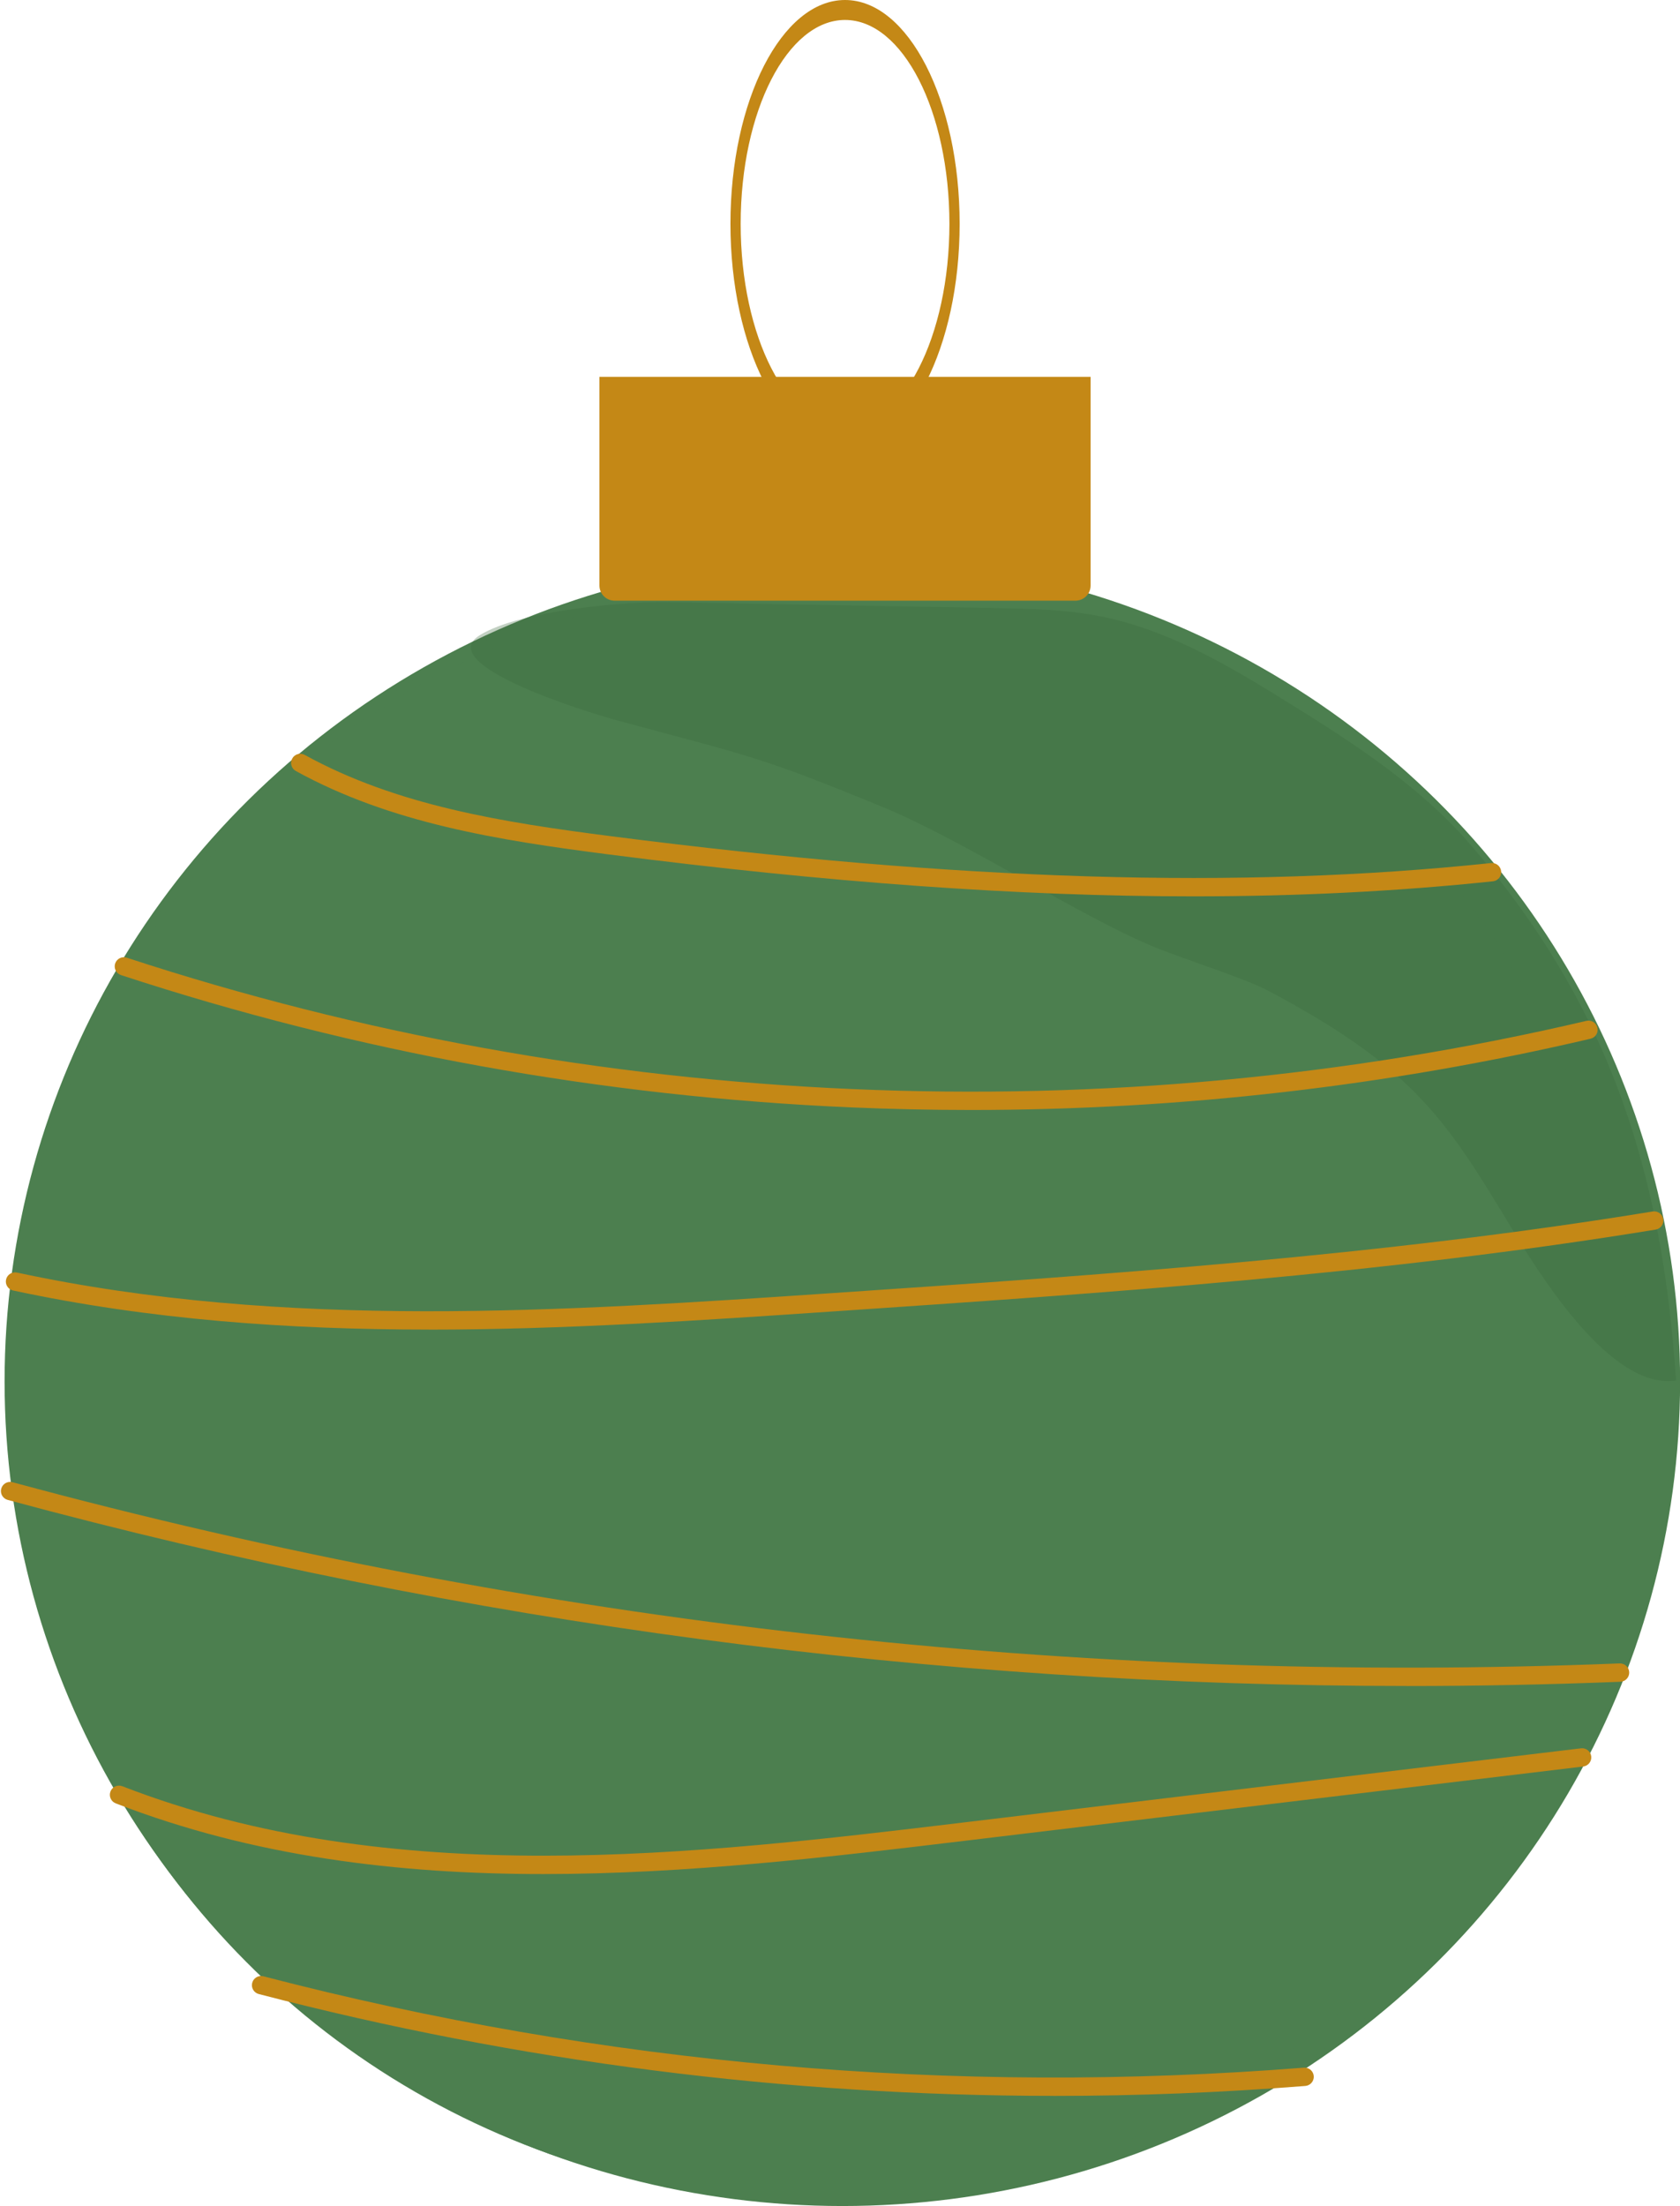
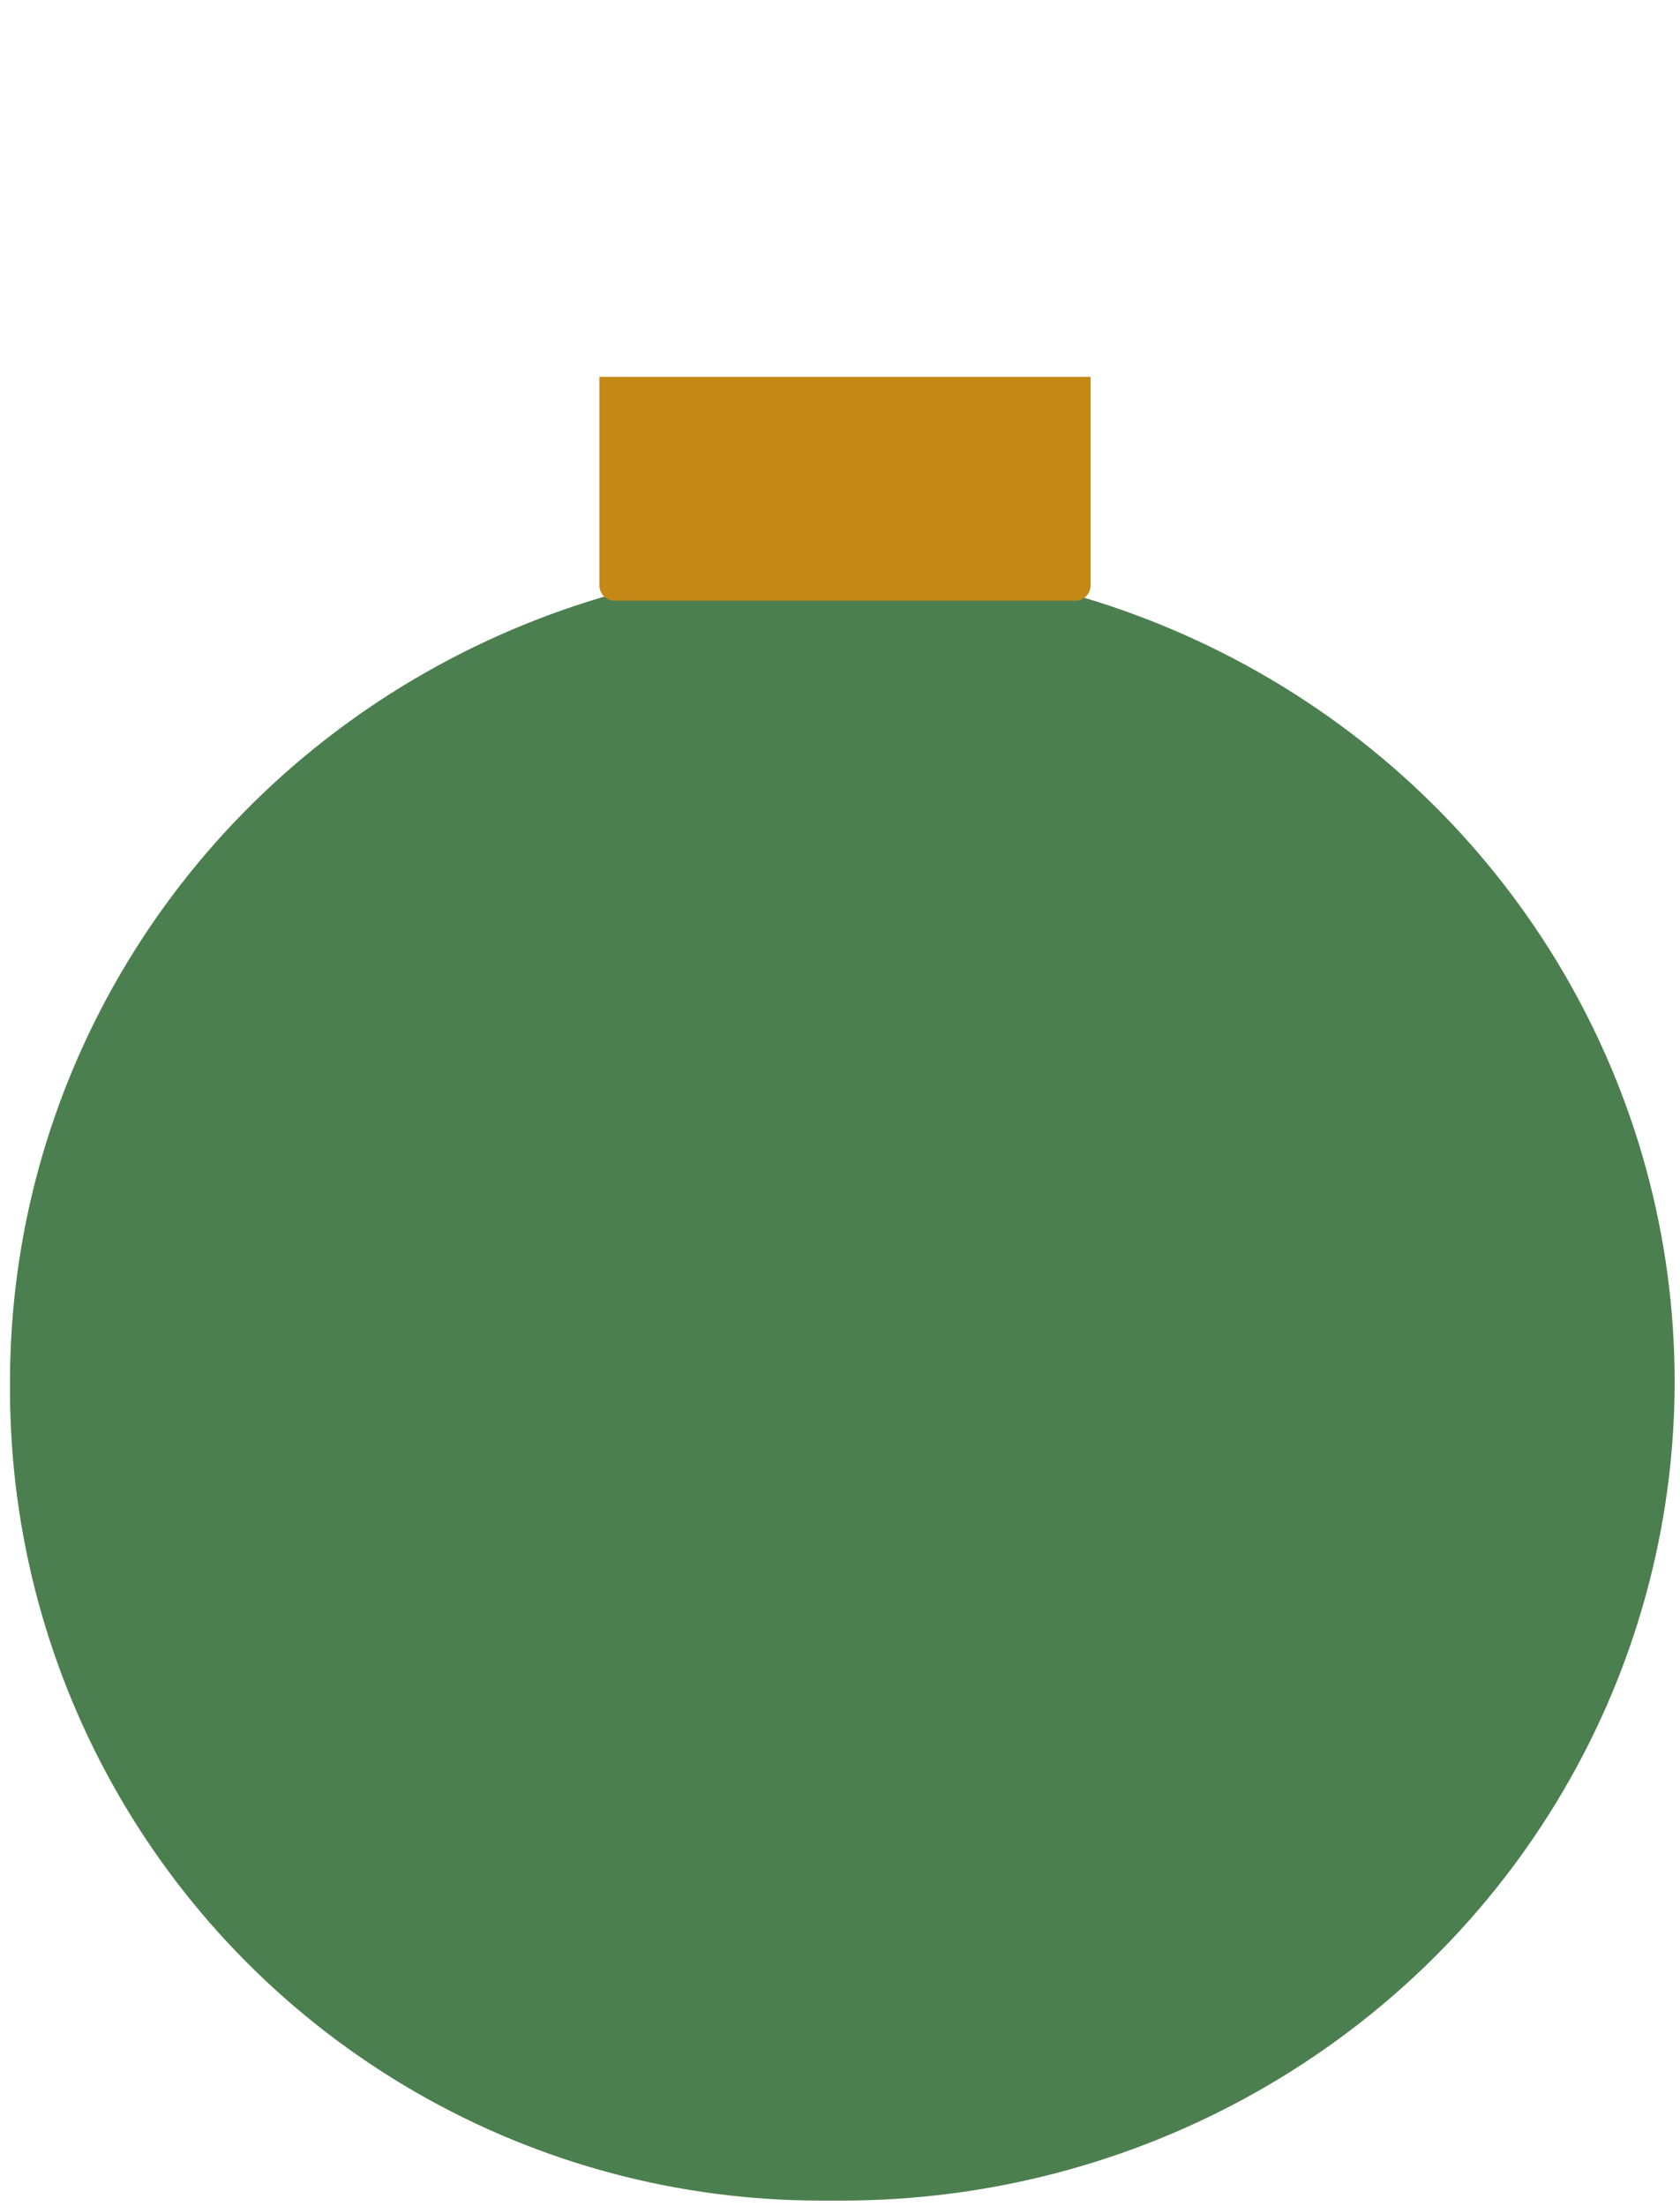
<svg xmlns="http://www.w3.org/2000/svg" data-name="Layer 1" fill="#000000" height="481" preserveAspectRatio="xMidYMid meet" version="1" viewBox="-0.2 0.0 366.5 481.0" width="366.5" zoomAndPan="magnify">
  <g id="change1_1">
-     <path d="M184.15,0c-13.79,0-25,21.9-25,48.81s11.22,48.81,25,48.81,25-21.9,25-48.81S197.94,0,184.15,0Zm0,93.27c-12.58,0-22.77-19.9-22.77-44.46s10.19-44.46,22.77-44.46,22.77,19.9,22.77,44.46-10.19,44.46-22.77,44.46Z" fill="#c48816" />
-   </g>
+     </g>
  <g id="change2_1">
-     <ellipse cx="183.56" cy="301.22" fill="#4c7f4f" rx="182.76" ry="179.78" />
-   </g>
+     </g>
  <g id="change2_2">
    <ellipse cx="183.56" cy="301.22" fill="#4c7f4f" rx="181.57" ry="178.59" />
  </g>
  <g id="change2_3">
    <circle cx="178.79" cy="303.01" fill="#4c7f4f" r="176.8" />
  </g>
  <g id="change3_1">
    <path d="M234.42,130.97h-100.55c-1.82,0-3.3-1.48-3.3-3.3v-45.51h107.15v45.51c0,1.82-1.48,3.3-3.3,3.3Z" fill="#c48816" />
  </g>
  <g id="change4_1" opacity="0.31">
-     <path d="M250.44,206c6.96,2.97,20.7,7.19,26,10,32,17,38.92,28.23,53.43,52.3,8.39,13.91,22.57,34.7,35.57,32.7-3-44-13.67-80.75-45-117-11.61-13.43-27.42-23.3-42.61-32.66-11.78-7.26-24.12-14.17-37.74-16.91-7.8-1.57-15.82-1.71-23.78-1.86-23.63-.43-47.26-.85-70.89-1.28-8.68-.16-31.98,1.7-40.91,7.18-10.35,6.35,22.86,16.69,29.87,18.59,28.68,7.77,30.68,7.66,58.06,18.93,17,7,42.39,23.35,58,30Z" fill="#39673b" />
-   </g>
+     </g>
  <g id="change5_1">
-     <path d="M229.72,456.98c-58.56,0-116.69-7.43-173.47-22.2-1.07-.28-1.71-1.37-1.43-2.44,.28-1.07,1.37-1.71,2.44-1.43,74.04,19.27,150.41,25.97,226.99,19.92,1.11-.08,2.06,.74,2.15,1.84,.09,1.1-.74,2.06-1.84,2.15-18.3,1.45-36.59,2.17-54.84,2.17Zm-111.38-48.36c-31.6,0-63.31-3.79-93.3-15.42-1.03-.4-1.54-1.56-1.14-2.59,.4-1.03,1.56-1.54,2.59-1.14,58.92,22.85,125.17,14.9,183.61,7.89l134.61-16.16c1.09-.13,2.09,.65,2.22,1.75,.13,1.1-.65,2.09-1.75,2.22l-134.61,16.16c-29.4,3.53-60.76,7.29-92.23,7.29Zm188.34-41.01c-103.06,0-205.51-13.6-305.2-40.57-1.07-.29-1.7-1.39-1.41-2.45s1.38-1.69,2.45-1.41c114.32,30.92,232.28,44.21,350.62,39.51,1.09-.04,2.03,.82,2.08,1.92,.04,1.1-.81,2.03-1.92,2.08-15.54,.62-31.09,.93-46.62,.93Zm-213.31-77.71c-30.38,0-60.78-2.11-90.71-8.52-1.08-.23-1.77-1.29-1.54-2.37,.23-1.08,1.29-1.77,2.38-1.54,58.52,12.55,119.19,8.44,177.85,4.48,58.89-3.99,119.78-8.11,178.99-17.8,1.09-.18,2.12,.56,2.3,1.65,.18,1.09-.56,2.12-1.65,2.3-59.4,9.72-120.39,13.85-179.37,17.84-29.08,1.97-58.66,3.97-88.25,3.97Zm118.27-47.88c-8.69,0-17.38-.19-26.09-.56-54.51-2.36-108.13-12.06-159.35-28.85-1.05-.34-1.62-1.47-1.28-2.52,.34-1.05,1.47-1.62,2.52-1.28,50.88,16.67,104.13,26.31,158.28,28.65,54.16,2.35,108.04-2.66,160.16-14.87,1.07-.25,2.15,.41,2.4,1.49,.25,1.08-.42,2.15-1.49,2.4-44.1,10.33-89.45,15.54-135.16,15.54Zm48.51-46.58c-38.08,0-79.83-3.02-127.48-9.13-24.22-3.11-47.67-6.83-68.33-18.2-.97-.53-1.32-1.75-.79-2.72,.53-.97,1.75-1.32,2.72-.79,20.05,11.03,43.09,14.69,66.91,17.74,76.06,9.75,137.03,11.61,191.9,5.84,1.1-.11,2.08,.68,2.2,1.78,.12,1.1-.68,2.08-1.78,2.2-20.75,2.18-42.38,3.28-65.34,3.28Z" fill="#c48816" />
-   </g>
+     </g>
</svg>